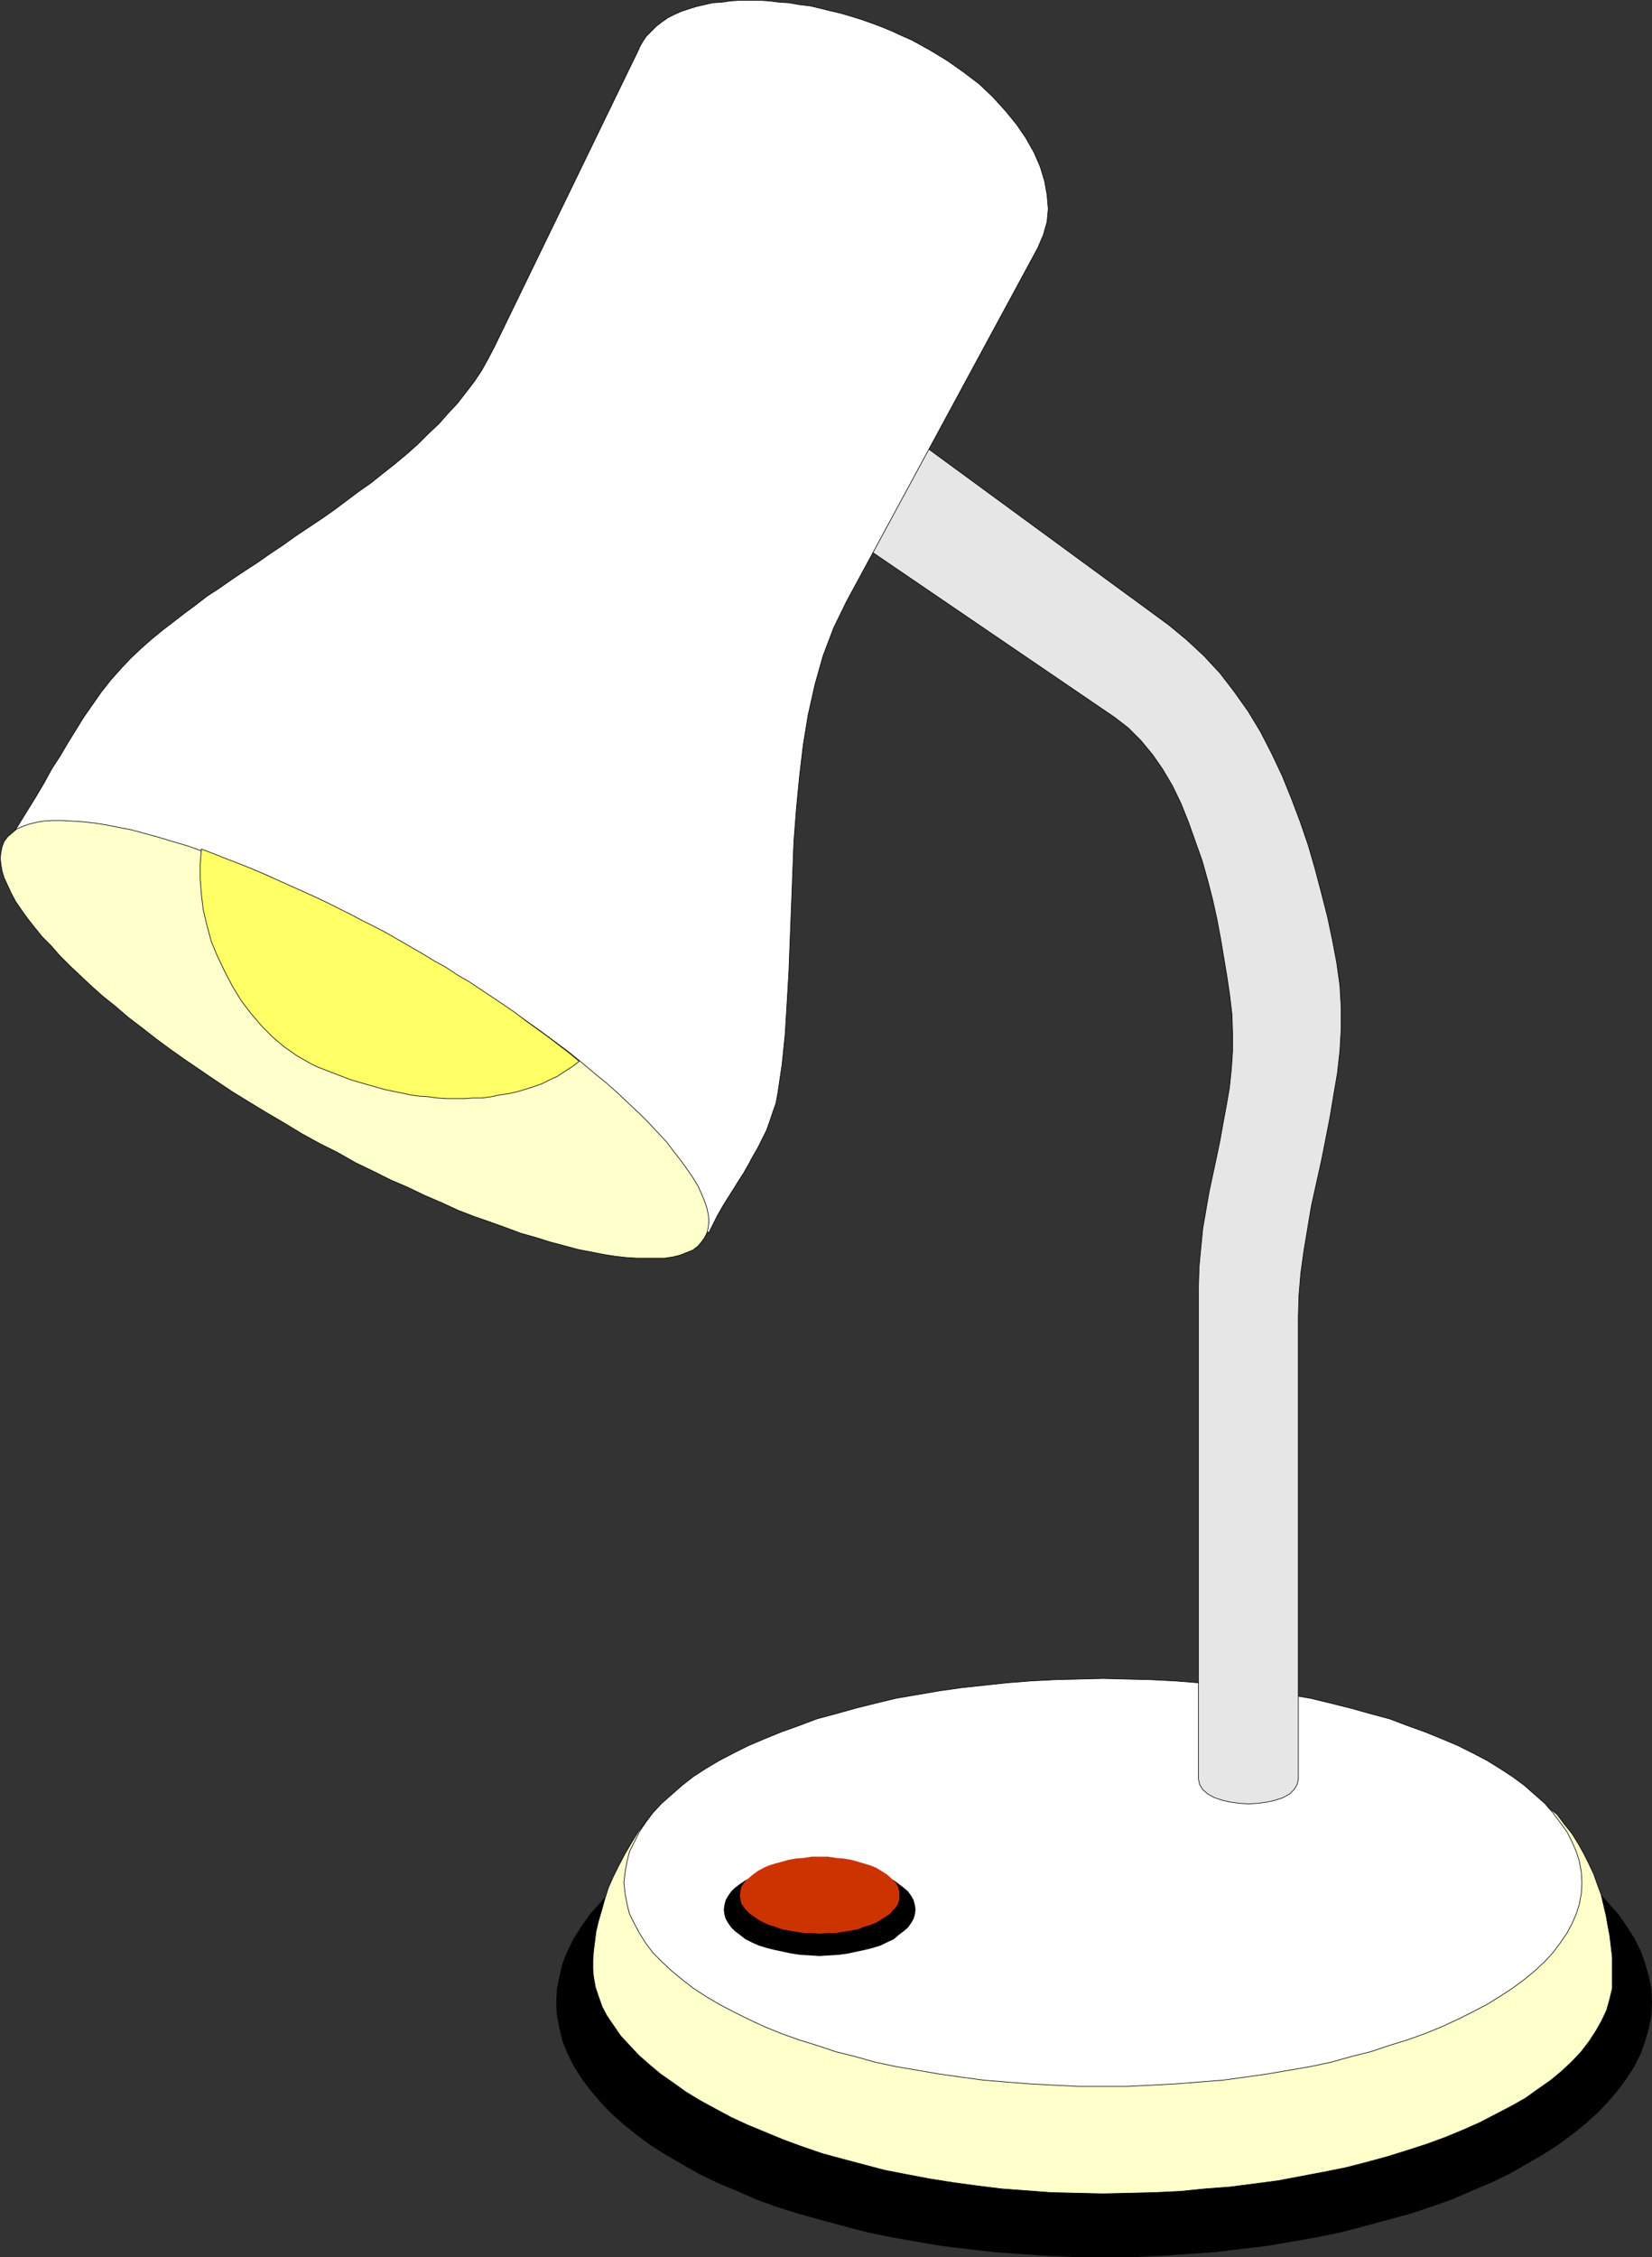
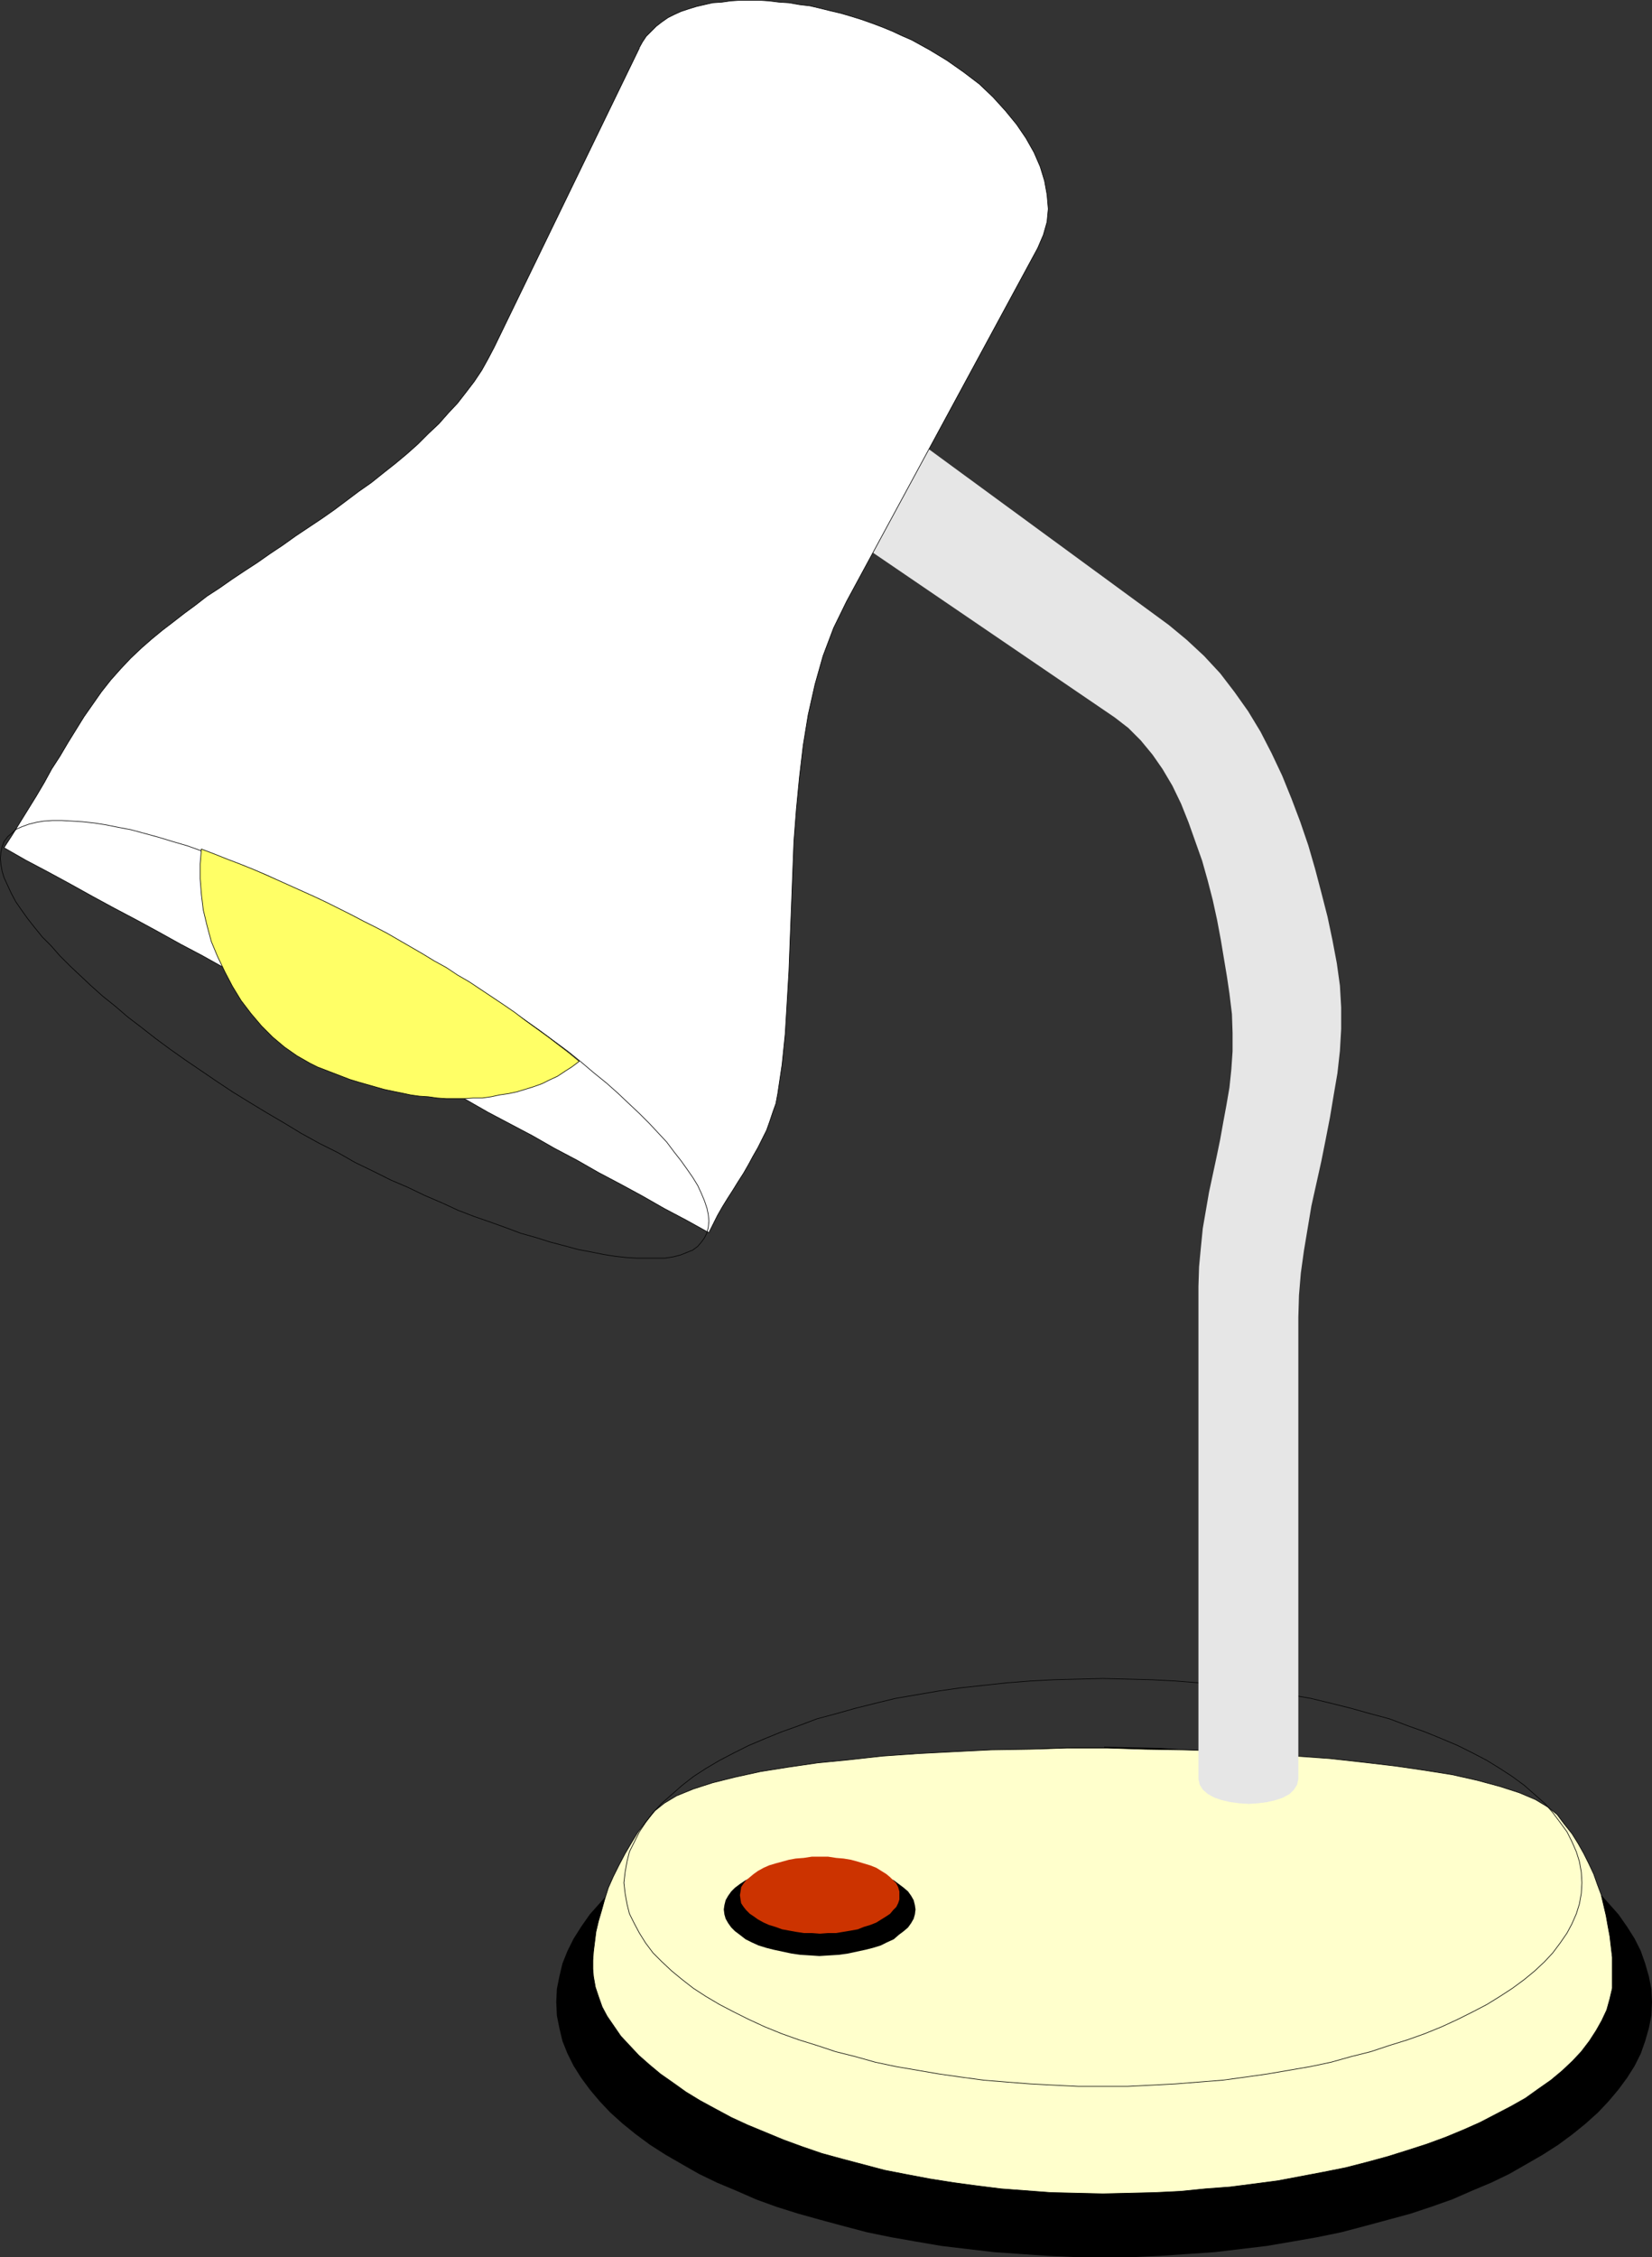
<svg xmlns="http://www.w3.org/2000/svg" xmlns:ns1="http://sodipodi.sourceforge.net/DTD/sodipodi-0.dtd" xmlns:ns2="http://www.inkscape.org/namespaces/inkscape" version="1.0" width="113.814mm" height="155.433mm" id="svg15" ns1:docname="Lamp - Desk 1.wmf">
  <rect width="100%" height="100%" fill="#333333" stroke="none" />
  <ns1:namedview id="namedview15" pagecolor="#ffffff" bordercolor="#000000" borderopacity="0.25" ns2:showpageshadow="2" ns2:pageopacity="0.0" ns2:pagecheckerboard="0" ns2:deskcolor="#d1d1d1" ns2:document-units="mm" />
  <defs id="defs1">
    <pattern id="WMFhbasepattern" patternUnits="userSpaceOnUse" width="6" height="6" x="0" y="0" />
  </defs>
  <path style="fill:#000000;fill-opacity:1;fill-rule:evenodd;stroke:none" d="m 287.503,454.637 7.27,0.162 7.27,0.162 7.109,0.485 7.109,0.485 6.786,0.808 6.786,0.97 6.624,0.97 6.463,1.293 6.301,1.293 6.139,1.454 5.978,1.616 5.978,1.778 5.332,1.778 5.493,1.939 5.17,2.101 5.008,2.262 4.685,2.262 4.524,2.424 4.201,2.585 4.039,2.585 3.716,2.747 3.393,2.747 3.231,2.747 2.747,3.07 2.585,2.909 2.262,3.232 1.939,3.07 1.616,3.232 1.131,3.232 0.969,3.393 0.646,3.232 0.162,3.393 -0.162,3.555 -0.646,3.232 -0.969,3.393 -1.131,3.232 -1.616,3.232 -1.939,3.07 -2.262,3.07 -2.585,3.07 -2.747,2.909 -3.231,2.909 -3.393,2.747 -3.716,2.747 -4.039,2.585 -4.201,2.424 -4.524,2.585 -4.685,2.262 -5.008,2.101 -5.17,2.262 -5.493,1.939 -5.332,1.778 -5.978,1.616 -5.978,1.616 -6.139,1.616 -6.301,1.293 -6.463,1.131 -6.624,1.131 -6.786,0.808 -6.786,0.808 -7.109,0.485 -7.109,0.485 -7.27,0.323 h -7.27 -7.27 l -7.27,-0.323 -7.109,-0.485 -6.947,-0.485 -6.947,-0.808 -6.786,-0.808 -6.624,-1.131 -6.463,-1.131 -6.301,-1.293 -6.139,-1.616 -5.978,-1.616 -5.816,-1.616 -5.655,-1.778 -5.332,-1.939 -5.17,-2.262 -5.008,-2.101 -4.685,-2.262 -4.524,-2.585 -4.201,-2.424 -4.039,-2.585 -3.716,-2.747 -3.393,-2.747 -3.231,-2.909 -2.747,-2.909 -2.585,-3.07 -2.262,-3.07 -1.939,-3.07 -1.616,-3.232 -1.293,-3.232 -0.808,-3.393 -0.646,-3.232 -0.162,-3.555 0.162,-3.393 0.646,-3.232 0.808,-3.393 1.293,-3.232 1.616,-3.232 1.939,-3.07 2.262,-3.232 2.585,-2.909 2.747,-3.07 3.231,-2.747 3.393,-2.747 3.716,-2.747 4.039,-2.585 4.201,-2.585 4.524,-2.424 4.685,-2.262 5.008,-2.262 5.17,-2.101 5.332,-1.939 5.655,-1.778 5.816,-1.778 5.978,-1.616 6.139,-1.454 6.301,-1.293 6.463,-1.293 6.624,-0.97 6.786,-0.97 6.947,-0.808 6.947,-0.485 7.109,-0.485 7.27,-0.162 h 7.27 v 0 z" id="path1" />
  <path style="fill:#ffffcc;fill-opacity:1;fill-rule:evenodd;stroke:none" d="m 405.445,472.25 1.939,2.585 1.939,2.424 1.616,2.585 1.454,2.585 1.293,2.585 1.293,2.747 0.969,2.747 0.969,2.585 0.646,2.747 0.646,2.747 0.485,2.747 0.485,2.585 0.323,2.747 0.323,2.747 v 2.585 2.424 3.07 l -0.646,2.747 -0.808,2.909 -1.293,2.747 -1.454,2.585 -1.777,2.747 -2.1,2.747 -2.262,2.424 -2.747,2.585 -2.908,2.424 -3.231,2.262 -3.393,2.424 -3.716,2.101 -4.039,2.101 -4.039,2.101 -4.362,1.939 -4.685,1.939 -4.847,1.778 -5.008,1.616 -5.17,1.616 -5.332,1.454 -5.655,1.454 -5.655,1.131 -5.978,1.131 -5.978,1.131 -6.139,0.808 -6.301,0.808 -6.463,0.485 -6.463,0.646 -6.624,0.323 -6.624,0.162 -6.947,0.162 -6.786,-0.162 -6.786,-0.162 -6.463,-0.485 -6.463,-0.485 -6.463,-0.808 -5.978,-0.808 -6.139,-0.97 -5.978,-1.131 -5.816,-1.131 -5.493,-1.454 -5.493,-1.454 -5.332,-1.454 -5.17,-1.778 -4.847,-1.778 -4.685,-1.939 -4.685,-1.939 -4.201,-1.939 -4.201,-2.262 -3.878,-2.101 -3.716,-2.262 -3.393,-2.424 -3.231,-2.262 -2.908,-2.424 -2.747,-2.424 -2.423,-2.585 -2.262,-2.424 -1.777,-2.585 -1.777,-2.585 -1.293,-2.424 -0.969,-2.747 -0.808,-2.424 -0.485,-2.747 -0.162,-1.939 v -2.262 l 0.162,-2.262 0.323,-2.585 0.323,-2.585 0.646,-2.747 0.808,-2.747 0.808,-2.909 0.969,-3.07 1.293,-2.909 1.454,-2.909 1.616,-3.07 1.616,-2.747 1.777,-2.909 2.1,-2.747 2.262,-2.747 2.423,-1.939 3.231,-1.939 4.362,-1.778 5.008,-1.616 5.816,-1.454 6.624,-1.454 7.109,-1.131 7.755,-1.131 8.24,-0.808 8.724,-0.97 9.209,-0.646 9.371,-0.485 9.694,-0.485 10.017,-0.162 9.855,-0.323 h 10.179 l 10.017,0.323 10.017,0.162 9.855,0.323 9.694,0.485 9.532,0.808 9.048,0.646 8.724,0.97 8.24,0.97 7.755,1.131 7.109,1.131 6.463,1.454 5.978,1.616 5.008,1.616 4.201,1.778 3.231,1.939 z" id="path2" />
  <path style="fill:none;stroke:#000000;stroke-width:0.162px;stroke-linecap:round;stroke-linejoin:round;stroke-miterlimit:4;stroke-dasharray:none;stroke-opacity:1" d="m 405.445,472.25 1.939,2.585 1.939,2.424 1.616,2.585 1.454,2.585 1.293,2.585 1.293,2.747 0.969,2.747 0.969,2.585 0.646,2.747 0.646,2.747 0.485,2.747 0.485,2.585 0.323,2.747 0.323,2.747 v 2.585 2.424 3.07 l -0.646,2.747 -0.808,2.909 -1.293,2.747 -1.454,2.585 -1.777,2.747 -2.1,2.747 -2.262,2.424 -2.747,2.585 -2.908,2.424 -3.231,2.262 -3.393,2.424 -3.716,2.101 -4.039,2.101 -4.039,2.101 -4.362,1.939 -4.685,1.939 -4.847,1.778 -5.008,1.616 -5.17,1.616 -5.332,1.454 -5.655,1.454 -5.655,1.131 -5.978,1.131 -5.978,1.131 -6.139,0.808 -6.301,0.808 -6.463,0.485 -6.463,0.646 -6.624,0.323 -6.624,0.162 -6.947,0.162 -6.786,-0.162 -6.786,-0.162 -6.463,-0.485 -6.463,-0.485 -6.463,-0.808 -5.978,-0.808 -6.139,-0.97 -5.978,-1.131 -5.816,-1.131 -5.493,-1.454 -5.493,-1.454 -5.332,-1.454 -5.17,-1.778 -4.847,-1.778 -4.685,-1.939 -4.685,-1.939 -4.201,-1.939 -4.201,-2.262 -3.878,-2.101 -3.716,-2.262 -3.393,-2.424 -3.231,-2.262 -2.908,-2.424 -2.747,-2.424 -2.423,-2.585 -2.262,-2.424 -1.777,-2.585 -1.777,-2.585 -1.293,-2.424 -0.969,-2.747 -0.808,-2.424 -0.485,-2.747 -0.162,-1.939 v -2.262 l 0.162,-2.262 0.323,-2.585 0.323,-2.585 0.646,-2.747 0.808,-2.747 0.808,-2.909 0.969,-3.07 1.293,-2.909 1.454,-2.909 1.616,-3.07 1.616,-2.747 1.777,-2.909 2.1,-2.747 2.262,-2.747 2.423,-1.939 3.231,-1.939 4.362,-1.778 5.008,-1.616 5.816,-1.454 6.624,-1.454 7.109,-1.131 7.755,-1.131 8.24,-0.808 8.724,-0.97 9.209,-0.646 9.371,-0.485 9.694,-0.485 10.017,-0.162 9.855,-0.323 h 10.179 l 10.017,0.323 10.017,0.162 9.855,0.323 9.694,0.485 9.532,0.808 9.048,0.646 8.724,0.97 8.24,0.97 7.755,1.131 7.109,1.131 6.463,1.454 5.978,1.616 5.008,1.616 4.201,1.778 3.231,1.939 2.423,1.939 v 0" id="path3" />
-   <path style="fill:#ffffff;fill-opacity:1;fill-rule:evenodd;stroke:none" d="m 287.18,436.862 6.463,0.162 6.301,0.162 6.139,0.323 6.139,0.485 6.139,0.646 5.978,0.646 5.655,0.808 5.655,0.97 5.655,0.97 5.332,1.293 5.17,1.293 5.17,1.454 4.847,1.293 4.685,1.778 4.524,1.616 4.362,1.778 4.201,1.778 3.878,1.939 3.716,1.939 3.393,2.101 3.231,2.101 3.07,2.262 2.747,2.424 2.585,2.262 2.1,2.424 1.939,2.585 1.777,2.424 1.293,2.585 1.131,2.585 0.808,2.585 0.485,2.747 0.162,2.747 -0.162,2.747 -0.485,2.747 -0.808,2.585 -1.131,2.585 -1.293,2.424 -1.777,2.585 -1.939,2.585 -2.1,2.262 -2.585,2.424 -2.747,2.262 -3.07,2.262 -3.231,2.101 -3.393,2.101 -3.716,1.939 -3.878,1.939 -4.201,1.939 -4.362,1.778 -4.524,1.616 -4.685,1.454 -4.847,1.616 -5.17,1.293 -5.17,1.454 -5.332,1.131 -5.655,0.97 -5.655,0.97 -5.655,0.808 -5.978,0.808 -6.139,0.485 -6.139,0.485 -6.139,0.323 -6.301,0.323 h -6.463 -6.463 l -6.301,-0.323 -6.139,-0.323 -6.139,-0.485 -5.978,-0.485 -5.978,-0.808 -5.655,-0.808 -5.655,-0.97 -5.655,-0.97 -5.332,-1.131 -5.17,-1.454 -5.17,-1.293 -4.847,-1.616 -4.685,-1.454 -4.524,-1.616 -4.362,-1.778 -4.201,-1.939 -3.878,-1.939 -3.716,-1.939 -3.554,-2.101 -3.231,-2.101 -2.908,-2.262 -2.747,-2.262 -2.585,-2.424 -2.262,-2.262 -1.939,-2.585 -1.616,-2.585 -1.293,-2.424 -1.293,-2.585 -0.646,-2.585 -0.485,-2.747 -0.323,-2.747 0.323,-2.747 0.485,-2.747 0.646,-2.585 1.293,-2.585 1.293,-2.585 1.616,-2.424 1.939,-2.585 2.262,-2.424 2.585,-2.262 2.747,-2.424 2.908,-2.262 3.231,-2.101 3.554,-2.101 3.716,-1.939 3.878,-1.939 4.201,-1.778 4.362,-1.778 4.524,-1.616 4.685,-1.778 4.847,-1.293 5.17,-1.454 5.17,-1.293 5.332,-1.293 5.655,-0.97 5.655,-0.97 5.655,-0.808 5.978,-0.646 5.978,-0.646 6.139,-0.485 6.139,-0.323 6.301,-0.162 z" id="path4" />
  <path style="fill:none;stroke:#000000;stroke-width:0.162px;stroke-linecap:round;stroke-linejoin:round;stroke-miterlimit:4;stroke-dasharray:none;stroke-opacity:1" d="m 287.18,436.862 6.463,0.162 6.301,0.162 6.139,0.323 6.139,0.485 6.139,0.646 5.978,0.646 5.655,0.808 5.655,0.97 5.655,0.97 5.332,1.293 5.17,1.293 5.17,1.454 4.847,1.293 4.685,1.778 4.524,1.616 4.362,1.778 4.201,1.778 3.878,1.939 3.716,1.939 3.393,2.101 3.231,2.101 3.07,2.262 2.747,2.424 2.585,2.262 2.1,2.424 1.939,2.585 1.777,2.424 1.293,2.585 1.131,2.585 0.808,2.585 0.485,2.747 0.162,2.747 -0.162,2.747 -0.485,2.747 -0.808,2.585 -1.131,2.585 -1.293,2.424 -1.777,2.585 -1.939,2.585 -2.1,2.262 -2.585,2.424 -2.747,2.262 -3.07,2.262 -3.231,2.101 -3.393,2.101 -3.716,1.939 -3.878,1.939 -4.201,1.939 -4.362,1.778 -4.524,1.616 -4.685,1.454 -4.847,1.616 -5.17,1.293 -5.17,1.454 -5.332,1.131 -5.655,0.97 -5.655,0.97 -5.655,0.808 -5.978,0.808 -6.139,0.485 -6.139,0.485 -6.139,0.323 -6.301,0.323 h -6.463 -6.463 l -6.301,-0.323 -6.139,-0.323 -6.139,-0.485 -5.978,-0.485 -5.978,-0.808 -5.655,-0.808 -5.655,-0.97 -5.655,-0.97 -5.332,-1.131 -5.17,-1.454 -5.17,-1.293 -4.847,-1.616 -4.685,-1.454 -4.524,-1.616 -4.362,-1.778 -4.201,-1.939 -3.878,-1.939 -3.716,-1.939 -3.554,-2.101 -3.231,-2.101 -2.908,-2.262 -2.747,-2.262 -2.585,-2.424 -2.262,-2.262 -1.939,-2.585 -1.616,-2.585 -1.293,-2.424 -1.293,-2.585 -0.646,-2.585 -0.485,-2.747 -0.323,-2.747 0.323,-2.747 0.485,-2.747 0.646,-2.585 1.293,-2.585 1.293,-2.585 1.616,-2.424 1.939,-2.585 2.262,-2.424 2.585,-2.262 2.747,-2.424 2.908,-2.262 3.231,-2.101 3.554,-2.101 3.716,-1.939 3.878,-1.939 4.201,-1.778 4.362,-1.778 4.524,-1.616 4.685,-1.778 4.847,-1.293 5.17,-1.454 5.17,-1.293 5.332,-1.293 5.655,-0.97 5.655,-0.97 5.655,-0.808 5.978,-0.646 5.978,-0.646 6.139,-0.485 6.139,-0.323 6.301,-0.162 6.463,-0.162 v 0" id="path5" />
  <path style="fill:#000000;fill-opacity:1;fill-rule:evenodd;stroke:none" d="m 213.345,485.016 h 2.585 l 2.585,0.162 2.262,0.323 2.262,0.485 2.262,0.485 1.939,0.646 2.1,0.646 1.616,0.808 1.777,0.808 1.293,0.97 1.293,0.97 1.131,0.97 0.808,1.131 0.646,1.131 0.323,1.293 0.162,1.131 -0.162,1.293 -0.323,1.131 -0.646,1.131 -0.808,1.131 -1.131,0.97 -1.293,0.97 -1.293,1.131 -1.777,0.808 -1.616,0.808 -2.1,0.646 -1.939,0.485 -2.262,0.485 -2.262,0.485 -2.262,0.323 -2.585,0.162 -2.585,0.162 -2.423,-0.162 -2.585,-0.162 -2.262,-0.323 -2.262,-0.485 -2.262,-0.485 -1.939,-0.485 -2.1,-0.646 -1.777,-0.808 -1.616,-0.808 -1.454,-1.131 -1.293,-0.97 -0.969,-0.97 -0.808,-1.131 -0.646,-1.131 -0.323,-1.131 -0.162,-1.293 0.162,-1.131 0.323,-1.293 0.646,-1.131 0.808,-1.131 0.969,-0.97 1.293,-0.97 1.454,-0.97 1.616,-0.808 1.777,-0.808 2.1,-0.646 1.939,-0.646 2.262,-0.485 2.262,-0.485 2.262,-0.323 2.585,-0.162 h 2.423 z" id="path6" />
  <path style="fill:#cc3300;fill-opacity:1;fill-rule:evenodd;stroke:none" d="m 213.507,483.238 h 2.1 l 2.1,0.323 1.939,0.162 1.939,0.323 1.777,0.485 1.616,0.485 1.616,0.485 1.616,0.646 1.293,0.808 1.293,0.808 0.969,0.808 0.808,0.808 0.808,0.808 0.485,0.97 0.323,1.131 v 0.97 1.131 l -0.323,0.97 -0.485,0.97 -0.808,0.808 -0.808,0.97 -0.969,0.646 -1.293,0.808 -1.293,0.808 -1.616,0.646 -1.616,0.485 -1.616,0.646 -1.777,0.323 -1.939,0.323 -1.939,0.323 h -2.1 l -2.1,0.162 -2.1,-0.162 h -2.1 l -2.1,-0.323 -1.777,-0.323 -1.777,-0.323 -1.777,-0.646 -1.616,-0.485 -1.454,-0.646 -1.454,-0.808 -1.131,-0.808 -0.969,-0.646 -0.969,-0.97 -0.646,-0.808 -0.646,-0.97 -0.162,-0.97 -0.162,-1.131 0.162,-0.97 0.162,-1.131 0.646,-0.97 0.646,-0.808 0.969,-0.808 0.969,-0.808 1.131,-0.808 1.454,-0.808 1.454,-0.646 1.616,-0.485 1.777,-0.485 1.777,-0.485 1.777,-0.323 2.1,-0.162 2.1,-0.323 h 2.1 z" id="path7" />
  <path style="fill:#e6e6e6;fill-opacity:1;fill-rule:evenodd;stroke:none" d="M 312.061,463.039 V 334.898 l 0.162,-5.171 0.485,-5.171 0.485,-4.848 0.808,-4.686 0.808,-4.686 0.969,-4.525 0.969,-4.525 0.969,-4.686 0.808,-4.525 0.808,-4.363 0.808,-4.686 0.485,-4.686 0.323,-4.686 v -4.848 l -0.162,-4.848 -0.646,-5.333 -0.646,-4.363 -0.808,-4.848 -0.808,-4.848 -0.969,-5.171 -1.131,-5.171 -1.293,-5.009 -1.454,-5.171 -1.777,-5.009 -1.777,-5.009 -1.939,-4.848 -2.262,-4.686 -2.585,-4.363 -2.585,-3.717 -3.07,-3.717 -3.231,-3.232 -3.554,-2.747 -67.857,-46.215 16.156,-26.016 65.757,48.154 4.685,3.878 4.524,4.201 4.201,4.525 3.716,4.848 3.554,5.009 3.231,5.333 2.908,5.656 2.747,5.817 2.423,5.979 2.262,5.979 2.1,6.14 1.777,6.14 1.616,6.14 1.616,6.302 1.293,6.14 1.131,5.979 0.808,5.817 0.323,5.656 v 5.656 l -0.323,5.656 -0.646,5.817 -0.969,5.656 -0.969,5.817 -1.131,5.817 -1.131,5.656 -1.293,5.817 -1.293,5.817 -0.969,5.817 -0.969,5.817 -0.808,5.817 -0.485,5.817 -0.162,5.656 v 120.224 l -0.323,1.454 -0.808,1.293 -1.131,1.131 -1.777,0.97 -1.939,0.646 -2.1,0.485 -2.423,0.323 -2.423,0.162 -2.423,-0.162 -2.423,-0.323 -2.1,-0.485 -1.939,-0.646 -1.777,-0.97 -1.293,-1.131 -0.808,-1.293 z" id="path8" />
-   <path style="fill:none;stroke:#000000;stroke-width:0.162px;stroke-linecap:round;stroke-linejoin:round;stroke-miterlimit:4;stroke-dasharray:none;stroke-opacity:1" d="M 312.061,463.039 V 334.898 l 0.162,-5.171 0.485,-5.171 0.485,-4.848 0.808,-4.686 0.808,-4.686 0.969,-4.525 0.969,-4.525 0.969,-4.686 0.808,-4.525 0.808,-4.363 0.808,-4.686 0.485,-4.686 0.323,-4.686 v -4.848 l -0.162,-4.848 -0.646,-5.333 -0.646,-4.363 -0.808,-4.848 -0.808,-4.848 -0.969,-5.171 -1.131,-5.171 -1.293,-5.009 -1.454,-5.171 -1.777,-5.009 -1.777,-5.009 -1.939,-4.848 -2.262,-4.686 -2.585,-4.363 -2.585,-3.717 -3.07,-3.717 -3.231,-3.232 -3.554,-2.747 -67.857,-46.215 16.156,-26.016 65.757,48.154 4.685,3.878 4.524,4.201 4.201,4.525 3.716,4.848 3.554,5.009 3.231,5.333 2.908,5.656 2.747,5.817 2.423,5.979 2.262,5.979 2.1,6.14 1.777,6.14 1.616,6.14 1.616,6.302 1.293,6.14 1.131,5.979 0.808,5.817 0.323,5.656 v 5.656 l -0.323,5.656 -0.646,5.817 -0.969,5.656 -0.969,5.817 -1.131,5.817 -1.131,5.656 -1.293,5.817 -1.293,5.817 -0.969,5.817 -0.969,5.817 -0.808,5.817 -0.485,5.817 -0.162,5.656 v 120.224 l -0.323,1.454 -0.808,1.293 -1.131,1.131 -1.777,0.97 -1.939,0.646 -2.1,0.485 -2.423,0.323 -2.423,0.162 -2.423,-0.162 -2.423,-0.323 -2.1,-0.485 -1.939,-0.646 -1.777,-0.97 -1.293,-1.131 -0.808,-1.293 -0.323,-1.454 v 0" id="path9" />
  <path style="fill:#ffffff;fill-opacity:1;fill-rule:evenodd;stroke:none" d="m 166.492,12.362 0.808,-1.454 0.969,-1.454 1.293,-1.293 1.293,-1.293 1.454,-1.131 1.616,-1.131 1.616,-0.808 1.777,-0.808 1.939,-0.646 2.1,-0.646 2.1,-0.485 2.1,-0.485 2.423,-0.162 2.262,-0.323 2.423,-0.162 h 2.585 2.585 l 2.423,0.162 2.585,0.323 2.585,0.162 2.747,0.485 2.747,0.323 2.747,0.646 2.585,0.646 2.747,0.646 2.747,0.808 2.585,0.808 2.747,0.97 2.585,0.97 2.747,1.131 2.423,1.131 2.585,1.131 4.685,2.585 4.524,2.747 4.362,3.07 4.039,3.07 3.554,3.393 3.231,3.555 2.908,3.555 2.423,3.555 2.1,3.717 1.616,3.717 1.131,3.717 0.646,3.555 0.323,3.717 -0.323,3.393 -0.969,3.393 -1.454,3.393 -49.762,91.945 -3.393,6.948 -2.747,7.272 -2.1,7.433 -1.777,7.918 -1.293,7.918 -0.969,8.241 -0.808,8.403 -0.646,8.403 -0.323,8.403 -0.323,8.564 -0.323,8.241 -0.323,8.564 -0.485,8.241 -0.485,8.08 -0.808,7.918 -1.131,7.595 -0.485,2.585 -0.808,2.262 -0.808,2.424 -0.808,2.262 -1.131,2.262 -1.131,2.262 -1.293,2.262 -1.131,2.101 -1.293,2.262 -1.454,2.262 -1.293,2.101 -1.454,2.262 -1.293,2.101 -1.293,2.262 -1.131,2.262 -1.131,2.262 -5.816,-3.232 -5.816,-3.07 -5.655,-3.232 -5.655,-3.07 -5.816,-3.07 -5.655,-3.232 -5.816,-3.07 -5.655,-3.232 -5.816,-3.07 -5.816,-3.07 -5.655,-3.232 -5.816,-3.07 -5.655,-3.07 -5.655,-3.232 -5.816,-3.07 -5.655,-3.07 -5.816,-3.232 -5.655,-3.07 -5.816,-3.07 -5.655,-3.232 -5.816,-3.07 -5.816,-3.232 -5.493,-3.07 -5.816,-3.07 -5.816,-3.232 -5.655,-3.07 -5.816,-3.07 -5.655,-3.07 -5.816,-3.232 -5.655,-3.07 -5.816,-3.07 -5.655,-3.232 2.1,-3.232 2.1,-3.393 2.1,-3.393 2.1,-3.393 2.1,-3.555 1.939,-3.555 2.1,-3.232 2.1,-3.555 2.1,-3.393 2.1,-3.393 2.262,-3.232 2.262,-3.232 2.423,-3.07 2.585,-2.909 2.585,-2.747 2.908,-2.747 2.585,-2.262 2.747,-2.262 2.747,-2.101 2.908,-2.262 3.07,-2.262 2.908,-2.262 3.231,-2.101 3.231,-2.262 3.393,-2.262 3.231,-2.101 3.231,-2.262 3.393,-2.262 3.393,-2.424 3.393,-2.262 3.393,-2.262 3.231,-2.262 3.231,-2.424 3.231,-2.424 3.231,-2.262 3.231,-2.585 3.07,-2.424 2.908,-2.424 2.908,-2.585 2.747,-2.747 2.747,-2.585 2.423,-2.747 2.423,-2.585 2.262,-2.909 2.1,-2.747 1.939,-2.909 1.616,-2.909 1.616,-3.07 37.806,-77.887 v 0 z" id="path10" />
  <path style="fill:none;stroke:#000000;stroke-width:0.162px;stroke-linecap:round;stroke-linejoin:round;stroke-miterlimit:4;stroke-dasharray:none;stroke-opacity:1" d="m 166.492,12.362 0.808,-1.454 0.969,-1.454 1.293,-1.293 1.293,-1.293 1.454,-1.131 1.616,-1.131 1.616,-0.808 1.777,-0.808 1.939,-0.646 2.1,-0.646 2.1,-0.485 2.1,-0.485 2.423,-0.162 2.262,-0.323 2.423,-0.162 h 2.585 2.585 l 2.423,0.162 2.585,0.323 2.585,0.162 2.747,0.485 2.747,0.323 2.747,0.646 2.585,0.646 2.747,0.646 2.747,0.808 2.585,0.808 2.747,0.97 2.585,0.97 2.747,1.131 2.423,1.131 2.585,1.131 4.685,2.585 4.524,2.747 4.362,3.07 4.039,3.07 3.554,3.393 3.231,3.555 2.908,3.555 2.423,3.555 2.1,3.717 1.616,3.717 1.131,3.717 0.646,3.555 0.323,3.717 -0.323,3.393 -0.969,3.393 -1.454,3.393 -49.762,91.945 -3.393,6.948 -2.747,7.272 -2.1,7.433 -1.777,7.918 -1.293,7.918 -0.969,8.241 -0.808,8.403 -0.646,8.403 -0.323,8.403 -0.323,8.564 -0.323,8.241 -0.323,8.564 -0.485,8.241 -0.485,8.08 -0.808,7.918 -1.131,7.595 -0.485,2.585 -0.808,2.262 -0.808,2.424 -0.808,2.262 -1.131,2.262 -1.131,2.262 -1.293,2.262 -1.131,2.101 -1.293,2.262 -1.454,2.262 -1.293,2.101 -1.454,2.262 -1.293,2.101 -1.293,2.262 -1.131,2.262 -1.131,2.262 -5.816,-3.232 -5.816,-3.07 -5.655,-3.232 -5.655,-3.07 -5.816,-3.07 -5.655,-3.232 -5.816,-3.07 -5.655,-3.232 -5.816,-3.07 -5.816,-3.07 -5.655,-3.232 -5.816,-3.07 -5.655,-3.07 -5.655,-3.232 -5.816,-3.07 -5.655,-3.07 -5.816,-3.232 -5.655,-3.07 -5.816,-3.07 -5.655,-3.232 -5.816,-3.07 -5.816,-3.232 -5.493,-3.07 -5.816,-3.07 -5.816,-3.232 -5.655,-3.07 -5.816,-3.07 -5.655,-3.07 -5.816,-3.232 -5.655,-3.07 -5.816,-3.07 -5.655,-3.232 2.1,-3.232 2.1,-3.393 2.1,-3.393 2.1,-3.393 2.1,-3.555 1.939,-3.555 2.1,-3.232 2.1,-3.555 2.1,-3.393 2.1,-3.393 2.262,-3.232 2.262,-3.232 2.423,-3.07 2.585,-2.909 2.585,-2.747 2.908,-2.747 2.585,-2.262 2.747,-2.262 2.747,-2.101 2.908,-2.262 3.07,-2.262 2.908,-2.262 3.231,-2.101 3.231,-2.262 3.393,-2.262 3.231,-2.101 3.231,-2.262 3.393,-2.262 3.393,-2.424 3.393,-2.262 3.393,-2.262 3.231,-2.262 3.231,-2.424 3.231,-2.424 3.231,-2.262 3.231,-2.585 3.07,-2.424 2.908,-2.424 2.908,-2.585 2.747,-2.747 2.747,-2.585 2.423,-2.747 2.423,-2.585 2.262,-2.909 2.1,-2.747 1.939,-2.909 1.616,-2.909 1.616,-3.07 37.806,-77.887 v 0" id="path11" />
-   <path style="fill:#ffffcc;fill-opacity:1;fill-rule:evenodd;stroke:none" d="m 106.067,246.184 4.685,2.747 4.524,2.747 4.524,2.747 4.362,2.585 4.201,2.747 4.201,2.909 4.039,2.747 3.878,2.747 3.716,2.747 3.716,2.747 3.393,2.747 3.231,2.747 3.393,2.747 2.908,2.585 2.908,2.747 2.747,2.585 2.585,2.585 2.262,2.424 2.262,2.424 1.939,2.585 1.777,2.262 1.616,2.262 1.454,2.101 1.293,2.101 0.969,2.101 0.808,1.939 0.646,1.939 0.323,1.616 0.162,1.616 -0.162,1.616 -0.323,1.454 -0.646,1.293 -0.808,1.131 -0.969,1.131 -1.293,0.97 -1.616,0.646 -1.616,0.646 -1.939,0.485 -2.1,0.323 h -2.262 -2.262 -2.747 l -2.747,-0.162 -2.908,-0.323 -3.07,-0.485 -3.231,-0.646 -3.393,-0.646 -3.554,-0.97 -3.716,-0.97 -3.554,-1.131 -4.039,-1.131 -3.878,-1.454 -4.039,-1.454 -4.201,-1.454 -4.201,-1.616 -4.201,-1.939 -4.524,-1.939 -4.362,-2.101 -4.524,-1.939 -4.524,-2.262 -4.685,-2.262 -4.524,-2.585 -4.847,-2.424 -4.685,-2.585 -4.524,-2.747 -4.685,-2.747 -4.524,-2.747 -4.201,-2.585 -4.362,-2.909 -4.039,-2.747 -4.039,-2.747 -3.878,-2.747 -3.716,-2.747 -3.716,-2.909 -3.393,-2.585 -3.393,-2.909 -3.231,-2.585 -3.07,-2.747 -2.747,-2.585 -2.747,-2.585 -2.585,-2.585 -2.262,-2.585 -2.262,-2.262 -2.1,-2.585 -1.777,-2.262 -1.616,-2.262 -1.454,-2.101 -1.131,-2.101 -0.969,-2.101 -0.969,-2.101 -0.485,-1.616 -0.323,-1.778 -0.162,-1.616 0.162,-1.616 0.323,-1.454 0.485,-1.293 0.969,-1.293 1.131,-0.97 1.131,-0.97 1.454,-0.646 1.777,-0.646 1.939,-0.485 1.939,-0.323 2.262,-0.162 h 2.423 l 2.747,0.162 2.585,0.162 3.07,0.323 3.07,0.485 3.231,0.646 3.393,0.646 3.554,0.97 3.554,0.97 3.716,1.131 3.878,1.131 4.039,1.454 3.878,1.454 4.201,1.454 4.362,1.616 4.362,1.778 4.201,2.101 4.524,1.939 4.524,2.101 4.524,2.262 4.685,2.262 4.524,2.424 4.685,2.424 z" id="path12" />
  <path style="fill:none;stroke:#000000;stroke-width:0.162px;stroke-linecap:round;stroke-linejoin:round;stroke-miterlimit:4;stroke-dasharray:none;stroke-opacity:1" d="m 106.067,246.184 4.685,2.747 4.524,2.747 4.524,2.747 4.362,2.585 4.201,2.747 4.201,2.909 4.039,2.747 3.878,2.747 3.716,2.747 3.716,2.747 3.393,2.747 3.231,2.747 3.393,2.747 2.908,2.585 2.908,2.747 2.747,2.585 2.585,2.585 2.262,2.424 2.262,2.424 1.939,2.585 1.777,2.262 1.616,2.262 1.454,2.101 1.293,2.101 0.969,2.101 0.808,1.939 0.646,1.939 0.323,1.616 0.162,1.616 -0.162,1.616 -0.323,1.454 -0.646,1.293 -0.808,1.131 -0.969,1.131 -1.293,0.97 -1.616,0.646 -1.616,0.646 -1.939,0.485 -2.1,0.323 h -2.262 -2.262 -2.747 l -2.747,-0.162 -2.908,-0.323 -3.07,-0.485 -3.231,-0.646 -3.393,-0.646 -3.554,-0.97 -3.716,-0.97 -3.554,-1.131 -4.039,-1.131 -3.878,-1.454 -4.039,-1.454 -4.201,-1.454 -4.201,-1.616 -4.201,-1.939 -4.524,-1.939 -4.362,-2.101 -4.524,-1.939 -4.524,-2.262 -4.685,-2.262 -4.524,-2.585 -4.847,-2.424 -4.685,-2.585 -4.524,-2.747 -4.685,-2.747 -4.524,-2.747 -4.201,-2.585 -4.362,-2.909 -4.039,-2.747 -4.039,-2.747 -3.878,-2.747 -3.716,-2.747 -3.716,-2.909 -3.393,-2.585 -3.393,-2.909 -3.231,-2.585 -3.07,-2.747 -2.747,-2.585 -2.747,-2.585 -2.585,-2.585 -2.262,-2.585 -2.262,-2.262 -2.1,-2.585 -1.777,-2.262 -1.616,-2.262 -1.454,-2.101 -1.131,-2.101 -0.969,-2.101 -0.969,-2.101 -0.485,-1.616 -0.323,-1.778 -0.162,-1.616 0.162,-1.616 0.323,-1.454 0.485,-1.293 0.969,-1.293 1.131,-0.97 1.131,-0.97 1.454,-0.646 1.777,-0.646 1.939,-0.485 1.939,-0.323 2.262,-0.162 h 2.423 l 2.747,0.162 2.585,0.162 3.07,0.323 3.07,0.485 3.231,0.646 3.393,0.646 3.554,0.97 3.554,0.97 3.716,1.131 3.878,1.131 4.039,1.454 3.878,1.454 4.201,1.454 4.362,1.616 4.362,1.778 4.201,2.101 4.524,1.939 4.524,2.101 4.524,2.262 4.685,2.262 4.524,2.424 4.685,2.424 4.685,2.747 v 0" id="path13" />
  <path style="fill:#ffff66;fill-opacity:1;fill-rule:evenodd;stroke:none" d="m 52.428,220.976 3.393,1.293 3.231,1.293 3.393,1.293 3.231,1.293 3.393,1.454 3.231,1.454 3.231,1.454 3.231,1.454 3.231,1.454 3.07,1.454 3.231,1.616 3.231,1.616 3.07,1.616 3.231,1.616 3.07,1.616 3.07,1.778 3.07,1.778 3.07,1.778 2.908,1.778 3.231,1.778 2.908,1.939 3.07,1.778 2.908,1.939 2.908,1.939 2.908,1.939 3.07,2.101 2.747,2.101 2.908,2.101 2.908,2.101 2.747,2.101 2.747,2.101 2.747,2.262 -1.939,1.454 -1.777,1.131 -1.939,1.293 -2.1,0.97 -1.939,0.97 -2.262,0.808 -2.1,0.646 -2.1,0.646 -2.262,0.485 -2.262,0.323 -2.262,0.485 -2.262,0.323 h -2.423 l -2.262,0.162 h -2.262 -2.423 l -2.423,-0.162 -2.262,-0.323 -2.423,-0.162 -2.262,-0.323 -2.262,-0.485 -2.423,-0.485 -2.262,-0.485 -2.262,-0.646 -2.262,-0.646 -2.262,-0.646 -2.1,-0.646 -2.1,-0.808 -2.1,-0.808 -2.1,-0.808 -2.1,-0.808 -1.939,-0.97 -3.393,-1.939 -3.231,-2.262 -3.07,-2.585 -2.908,-2.909 -2.747,-3.232 -2.585,-3.393 -2.262,-3.717 -1.939,-3.717 -1.939,-4.04 -1.616,-3.878 -1.131,-4.201 -0.969,-4.04 -0.485,-4.04 -0.323,-4.04 v -3.878 z" id="path14" />
  <path style="fill:none;stroke:#000000;stroke-width:0.162px;stroke-linecap:round;stroke-linejoin:round;stroke-miterlimit:4;stroke-dasharray:none;stroke-opacity:1" d="m 52.428,220.976 3.393,1.293 3.231,1.293 3.393,1.293 3.231,1.293 3.393,1.454 3.231,1.454 3.231,1.454 3.231,1.454 3.231,1.454 3.07,1.454 3.231,1.616 3.231,1.616 3.07,1.616 3.231,1.616 3.07,1.616 3.07,1.778 3.07,1.778 3.07,1.778 2.908,1.778 3.231,1.778 2.908,1.939 3.07,1.778 2.908,1.939 2.908,1.939 2.908,1.939 3.07,2.101 2.747,2.101 2.908,2.101 2.908,2.101 2.747,2.101 2.747,2.101 2.747,2.262 -1.939,1.454 -1.777,1.131 -1.939,1.293 -2.1,0.97 -1.939,0.97 -2.262,0.808 -2.1,0.646 -2.1,0.646 -2.262,0.485 -2.262,0.323 -2.262,0.485 -2.262,0.323 h -2.423 l -2.262,0.162 h -2.262 -2.423 l -2.423,-0.162 -2.262,-0.323 -2.423,-0.162 -2.262,-0.323 -2.262,-0.485 -2.423,-0.485 -2.262,-0.485 -2.262,-0.646 -2.262,-0.646 -2.262,-0.646 -2.1,-0.646 -2.1,-0.808 -2.1,-0.808 -2.1,-0.808 -2.1,-0.808 -1.939,-0.97 -3.393,-1.939 -3.231,-2.262 -3.07,-2.585 -2.908,-2.909 -2.747,-3.232 -2.585,-3.393 -2.262,-3.717 -1.939,-3.717 -1.939,-4.04 -1.616,-3.878 -1.131,-4.201 -0.969,-4.04 -0.485,-4.04 -0.323,-4.04 v -3.878 l 0.323,-3.878 v 0" id="path15" />
</svg>